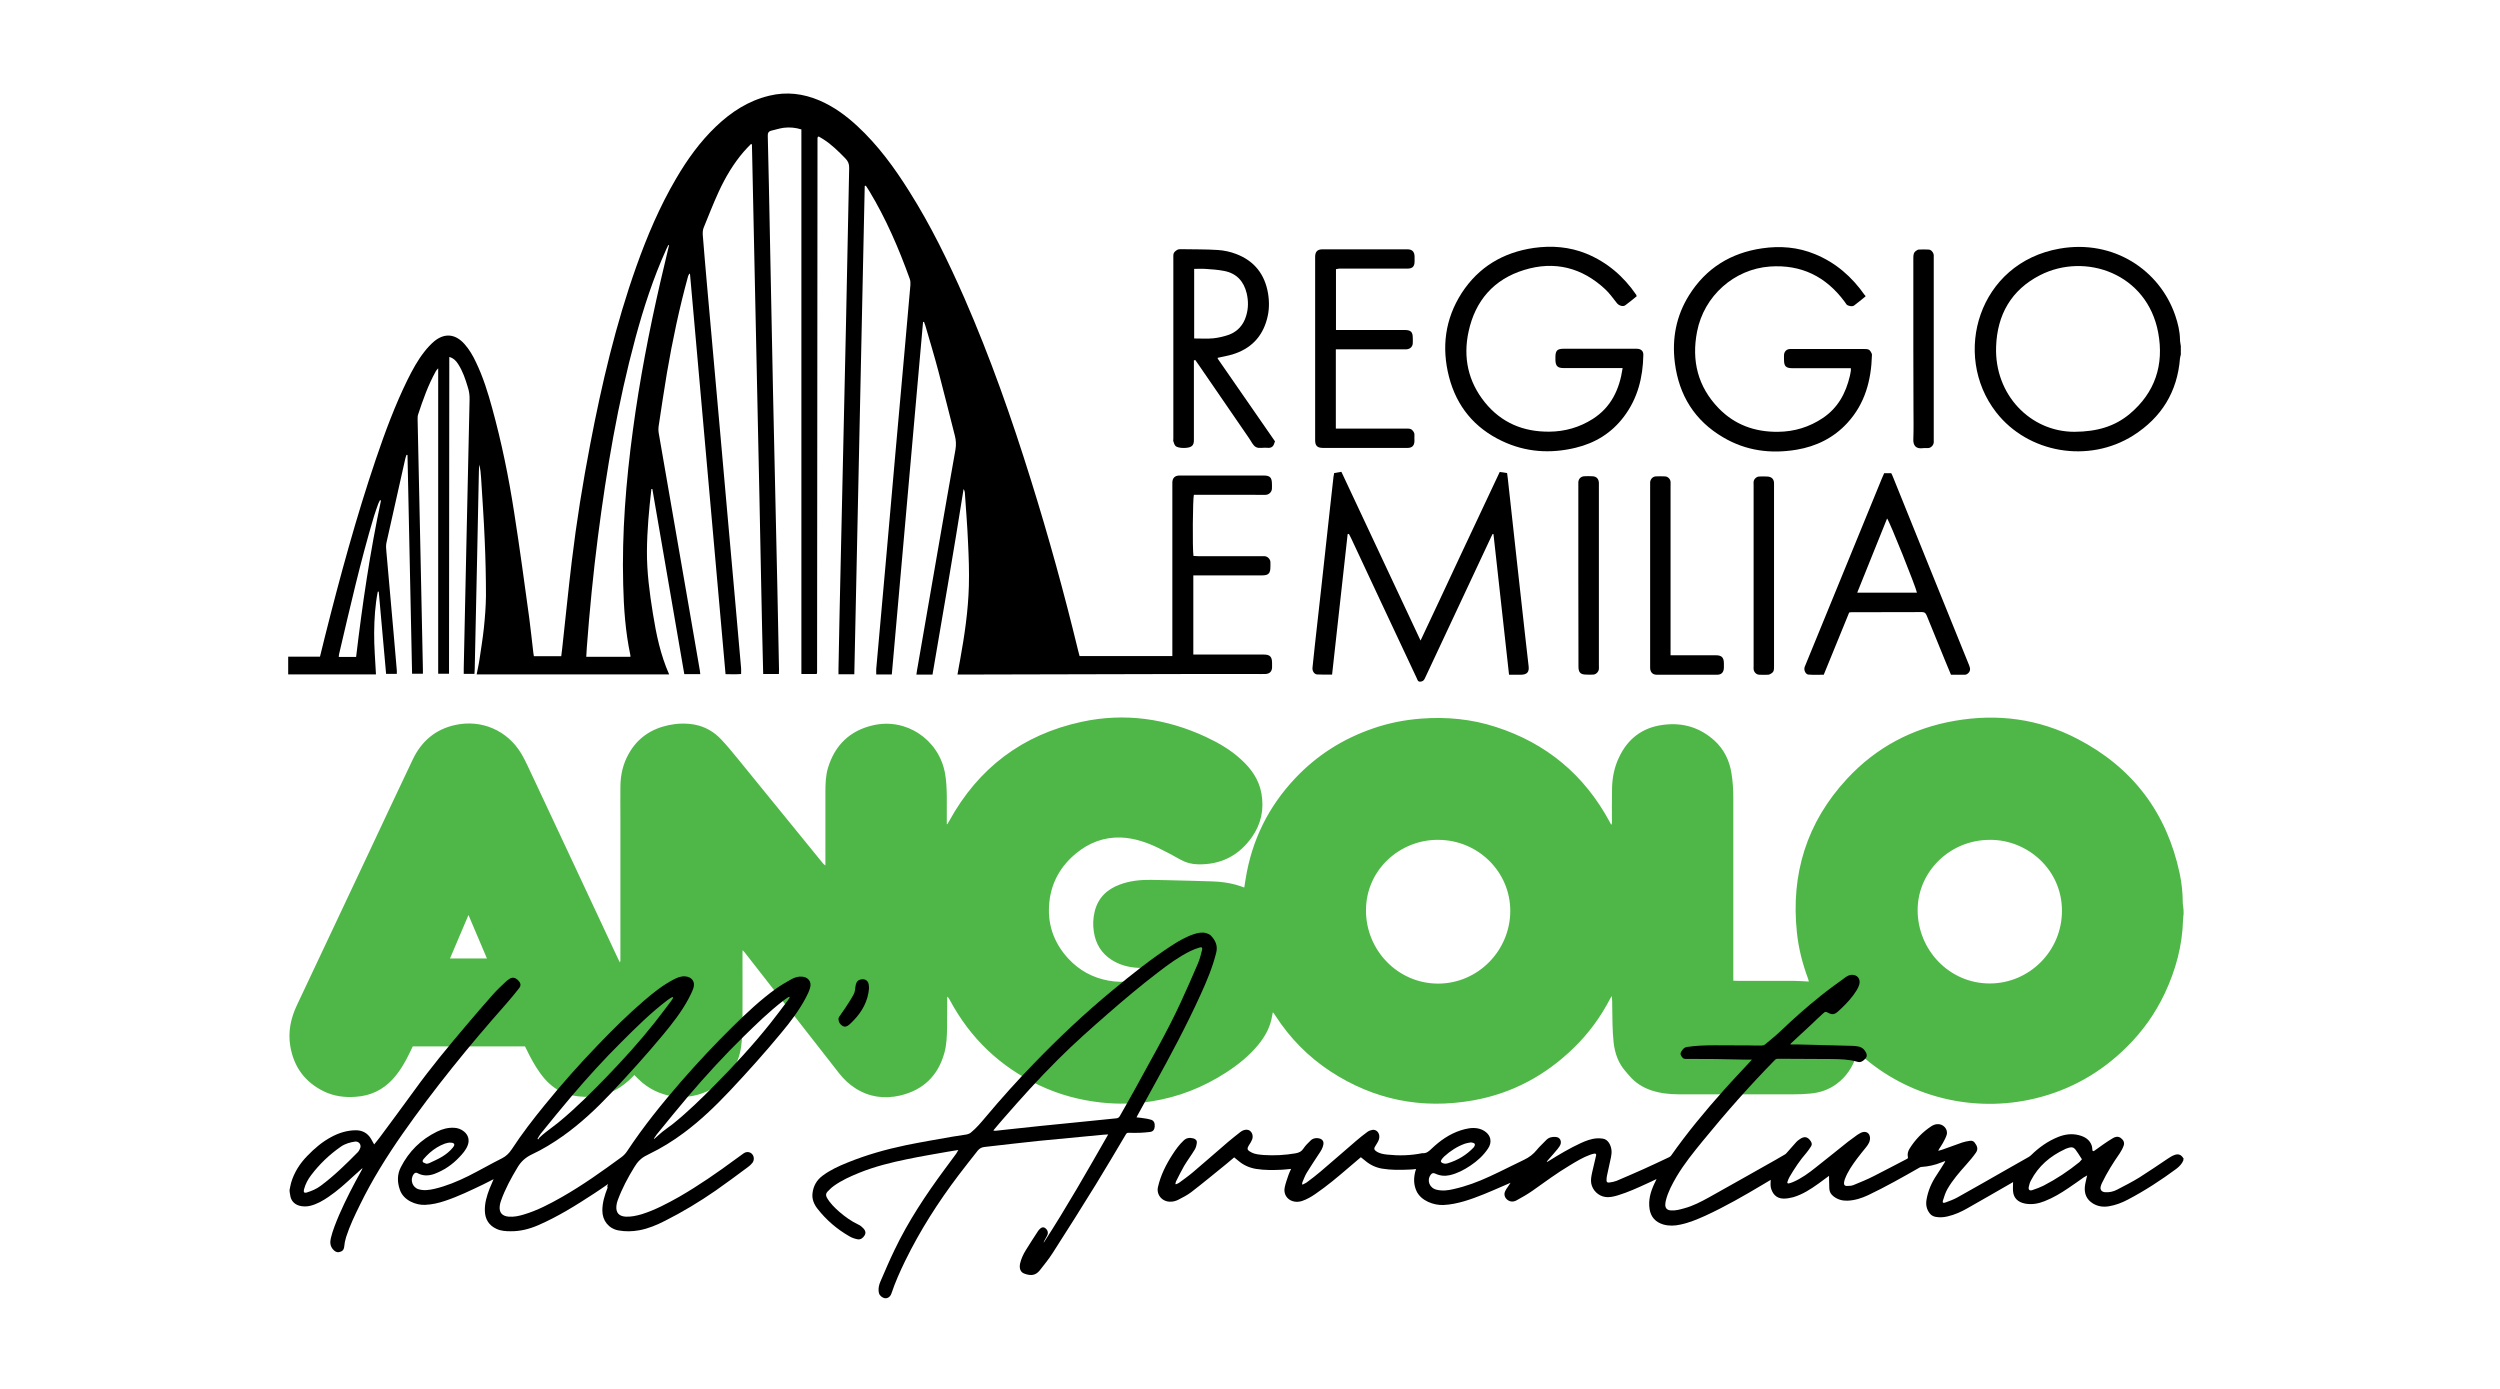
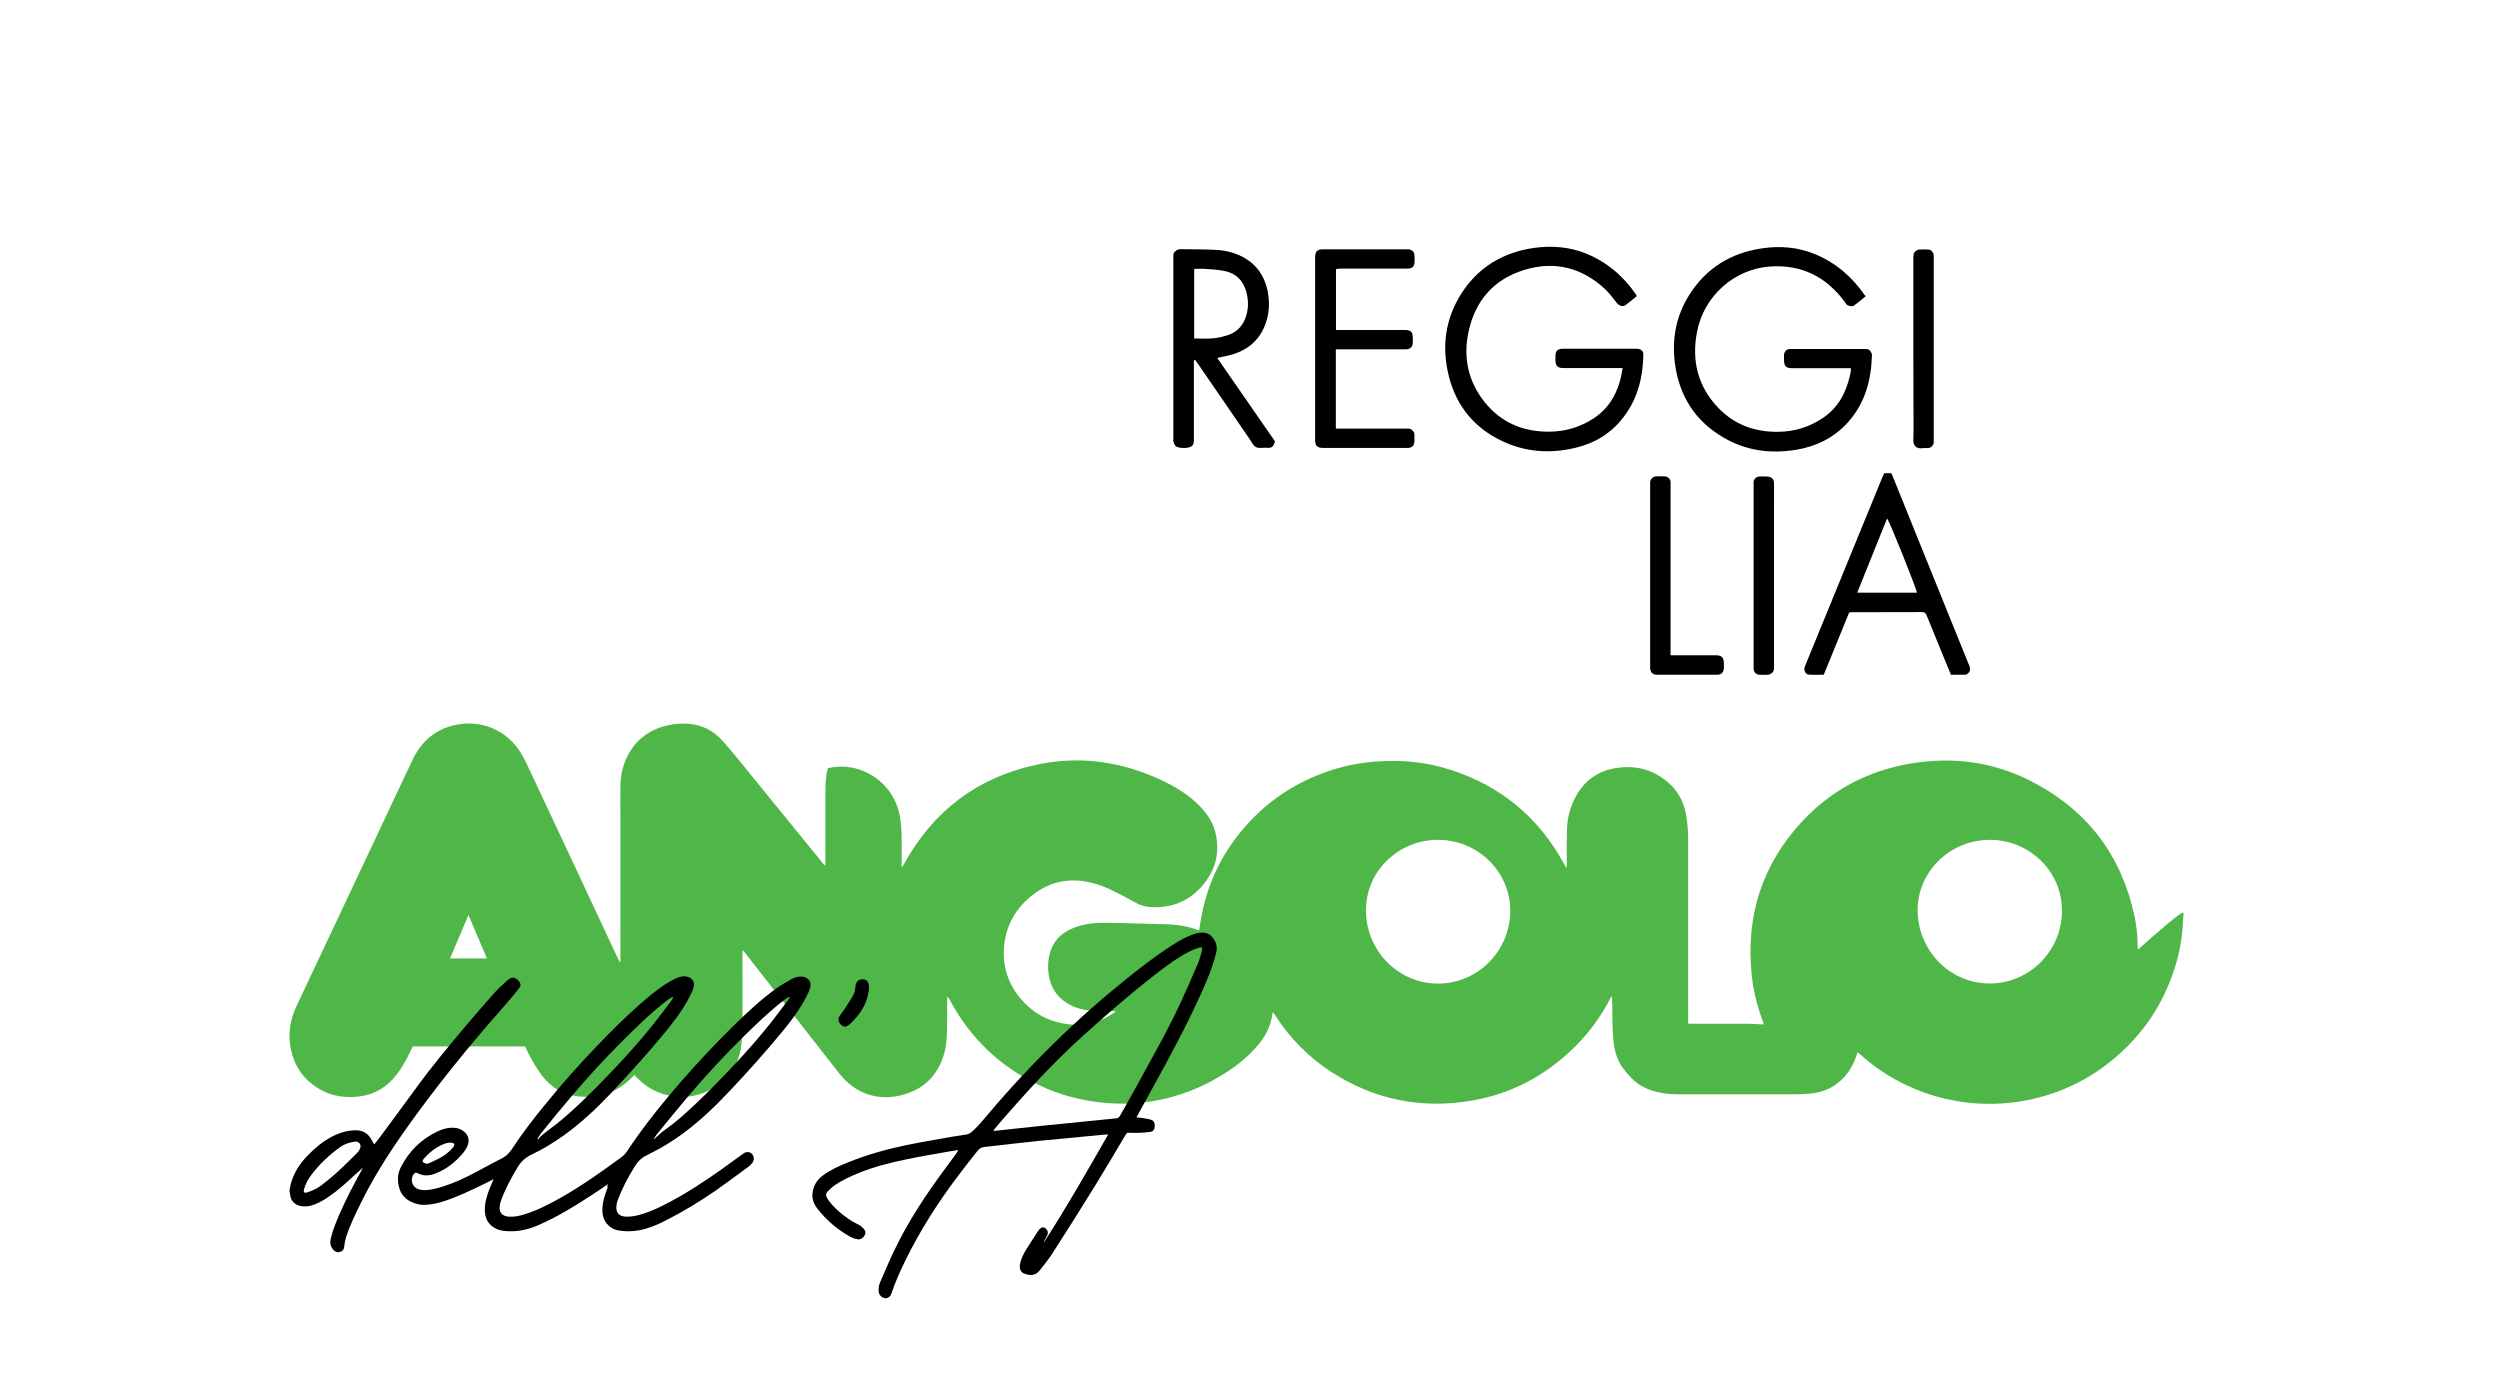
<svg xmlns="http://www.w3.org/2000/svg" version="1.1" id="Livello_1" x="0px" y="0px" viewBox="0 0 1800 1000" style="enable-background:new 0 0 1800 1000;" xml:space="preserve">
  <style type="text/css">
	.st0{fill:#4FB747;}
</style>
  <g>
-     <path class="st0" d="M1572.2,658c-0.1,1.4-0.4,2.8-0.4,4.2c-0.5,18.7-5.3,36.3-13.2,53.1c-6.8,14.4-15.9,27.2-27.2,38.4   c-18.6,18.5-40.7,31.1-66.2,37.2c-44.2,10.6-91.5-0.8-125.8-31.7c-0.5-0.5-1.1-0.9-1.9-1.6c-0.3,1-0.6,1.7-0.9,2.5   c-2.7,8.2-7.2,15.1-14.2,20.3c-5.8,4.3-12.3,6.4-19.4,7c-3.8,0.4-7.7,0.5-11.5,0.5c-27.6,0-55.2,0-82.8,0c-6.7,0-13.2-0.7-19.6-2.8   c-6.3-2.1-11.7-5.5-16-10.6c-0.8-1-1.7-2-2.5-2.9c-5.4-6-7.9-13.2-8.8-21.1c-0.9-8.8-0.9-17.5-1-26.3c0-2.3,0-4.6-0.3-7.1   c-0.3,0.5-0.7,1.1-1,1.6c-6.8,13.2-15.4,25-26,35.4c-20.5,20.1-44.7,33.2-73,38.2c-36.8,6.5-71.1-0.4-102.4-20.8   c-16.2-10.6-29.5-24.2-40-40.5c-0.4-0.6-0.8-1.2-1.2-1.8c-0.1-0.1-0.3-0.1-0.5-0.2c-0.3,1.7-0.6,3.4-1,5.1   c-1.6,6.9-5,12.7-9.4,18.1c-6.6,8-14.5,14.4-23.2,20c-16.5,10.7-34.5,17.8-53.9,20.8c-12,1.9-24,2.1-36.1,0.8   c-15.5-1.7-30.3-5.7-44.3-12.3c-28.4-13.4-50-34-64.8-61.8c-0.4-0.7-0.8-1.5-1.7-2.1c0,0.6,0,1.2,0,1.8c0,6.8,0,13.6-0.1,20.4   c-0.1,6.2-0.3,12.5-2,18.5c-4.6,16.4-15.3,26.6-31.9,30.5c-11.3,2.6-22.3,1.1-32.2-5.3c-4.5-2.9-8.3-6.5-11.6-10.7   c-18.5-23.6-36.9-47.3-55.4-70.9c-4.1-5.3-8.3-10.6-12.4-15.9c-0.4-0.5-0.9-1-1.7-1.9c-0.1,1.3-0.1,2.1-0.1,2.9   c0,17.1,0.1,34.2,0,51.3c0,4.9-0.3,9.8-0.9,14.6c-1.7,14-9.3,24.3-21.4,31.2c-17.2,9.8-38.8,6.7-52.8-7.3c-0.9-0.9-1.8-1.8-2.8-2.8   c-1.3,1.4-2.5,2.7-3.8,3.8c-9.1,8.4-19.8,12.3-32.2,11.9c-5.8-0.2-11.4-1.2-16.7-3.7c-6.3-3.1-11.1-7.8-15.1-13.4   c-3.9-5.4-7-11.2-9.9-17.2c-0.3-0.6-0.6-1.3-1-2c-26.8,0-53.7,0-80.8,0c-0.7,1.4-1.4,3-2.2,4.6c-3.3,6.9-7.1,13.4-12.3,19.1   c-7.2,7.8-16.1,11.9-26.6,12.6c-7.9,0.6-15.5-0.4-22.7-3.8c-13.8-6.7-21.9-17.7-24.4-32.8c-1.7-10.3,0.4-20.1,4.8-29.4   c17.1-36.3,34.2-72.5,51.3-108.8c10.7-22.8,21.4-45.6,32.2-68.3c6.2-12.9,16.2-21.5,30.4-24.6c19-4.2,37.7,3.9,47.7,20.7   c3,5.1,5.4,10.7,8,16.1c20.6,43.8,41.1,87.7,61.6,131.5c0.4,0.8,0.8,1.6,1.3,2.6c0.6-1,0.4-1.8,0.4-2.6c0-33.6,0-67.2,0-100.7   c0-7.8-0.1-15.7,0-23.5c0.1-8.3,1.9-16.2,6-23.4c6.3-11.3,16.1-17.9,28.7-20.6c6.2-1.3,12.4-1.5,18.6-0.4c7.6,1.4,14,5.1,19.2,10.6   c4.1,4.3,7.9,9,11.7,13.6c20.5,25.1,40.9,50.2,61.3,75.3c0.5,0.7,1.1,1.3,2.1,1.9c0-0.8,0-1.7,0-2.5c0-16.8,0-33.6,0-50.4   c0-5.8,0.2-11.6,1.8-17.1c4.9-16.5,15.8-27.1,32.5-30.9c23.7-5.5,47,10,51.7,33.9c1.1,5.6,1.3,11.3,1.4,16.9c0,6,0,12,0,18   c0,0.8,0,1.5,0,2.3c0.1,0,0.3,0.1,0.4,0.1c0.5-0.8,0.9-1.6,1.4-2.4c21-38.1,52.7-62.1,95.3-71.3c31-6.7,60.9-2.4,89.5,10.9   c9.2,4.3,18,9.4,25.5,16.4c7.2,6.6,12.6,14.3,14.4,24c2.1,11.5-0.1,22.2-6.8,31.7c-9.4,13.4-22.5,20-38.9,19.6   c-4.4-0.1-8.5-1.1-12.4-3.3c-5.1-2.9-10.4-5.7-15.7-8.3c-8.6-4.2-17.6-7.3-27.3-7.7c-12.2-0.4-22.9,3.7-32.3,11.4   c-10.9,9-17.6,20.5-19.2,34.6c-1.8,15.7,2.9,29.6,13.6,41.2c7.8,8.4,17.4,13.7,28.7,15.8c11.4,2.1,22.3,0.6,32.5-5.1   c1.9-1.1,3.8-2.2,5.6-3.7c-0.8,0-1.5-0.1-2.3-0.1c-5-0.1-9.9,0-14.9-0.3c-6.5-0.4-12.8-2.1-18.4-5.7c-7.4-4.7-11.5-11.6-12.8-20.1   c-0.8-5-0.6-9.9,0.6-14.8c2.4-9.7,8.8-15.9,18-19.3c7.2-2.7,14.7-3.5,22.4-3.4c3.6,0,7.2,0.1,10.8,0.2c11.2,0.3,22.4,0.5,33.6,0.9   c5.7,0.2,11.3,0.9,16.8,2.4c2,0.5,3.9,1.3,6.1,2c0.3-2.2,0.7-4.3,1-6.4c4.5-27.8,16.4-51.9,35.8-72.4   c15.6-16.5,34.3-28.3,55.8-35.7c11.2-3.9,22.8-6.2,34.7-7.1c18.3-1.4,36.3,0.3,53.8,6c36.4,11.7,63.7,34.5,81.9,68.2   c0.3,0.6,0.6,1.1,0.9,1.7c0.1,0.1,0.2,0.2,0.6,0.5c0.1-0.7,0.2-1.3,0.2-1.8c0-8.3-0.1-16.6,0.1-24.9c0.2-7.6,1.7-14.9,5-21.8   c6.3-13.4,16.8-21.5,31.7-23.4c14-1.9,26.5,1.8,37,11.3c6.8,6.2,10.7,14.1,12.2,23.1c1.1,6.4,1.4,12.9,1.4,19.3   c0,42.4,0,84.8,0,127.1c0,1,0,2.1,0,3.4c1,0,2,0.1,2.9,0.1c13.2,0,26.4,0,39.6,0c3.9,0,7.8,0.3,11.9,0.5c-0.2-0.8-0.4-1.4-0.6-2.1   c-4-10.7-6.8-21.7-8-33c-4.5-42.2,7-79.5,36-110.8c21-22.7,47.1-36.5,77.5-41.8c30.9-5.4,60.7-1.5,88.5,13   c39.7,20.6,64.3,53.1,73.6,97c1.5,7,2.2,14.2,2.2,21.4c0,0.8,0.2,1.5,0.3,2.3C1572.2,654.5,1572.2,656.2,1572.2,658z M1035.5,604.7   c-27-0.3-52,21.1-52,50.8c0,28.9,23.1,52.6,51.8,52.7c29.2,0,52-24.1,52.1-52.2C1087.5,627.7,1064.1,604.7,1035.5,604.7z    M1432.6,604.7c-28.5,0-51.8,22.7-51.9,50.4c-0.1,28.6,22.6,53,51.9,53c28.6,0,52.1-23.5,52-52.4   C1484.6,625.8,1459.4,604.4,1432.6,604.7z M324,690.1c9.1,0,17.7,0,26.6,0c-4.4-10.5-8.8-20.7-13.3-31.3   C332.7,669.5,328.4,679.7,324,690.1z" />
+     <path class="st0" d="M1572.2,658c-0.1,1.4-0.4,2.8-0.4,4.2c-0.5,18.7-5.3,36.3-13.2,53.1c-6.8,14.4-15.9,27.2-27.2,38.4   c-18.6,18.5-40.7,31.1-66.2,37.2c-44.2,10.6-91.5-0.8-125.8-31.7c-0.5-0.5-1.1-0.9-1.9-1.6c-0.3,1-0.6,1.7-0.9,2.5   c-2.7,8.2-7.2,15.1-14.2,20.3c-5.8,4.3-12.3,6.4-19.4,7c-3.8,0.4-7.7,0.5-11.5,0.5c-27.6,0-55.2,0-82.8,0c-6.7,0-13.2-0.7-19.6-2.8   c-6.3-2.1-11.7-5.5-16-10.6c-0.8-1-1.7-2-2.5-2.9c-5.4-6-7.9-13.2-8.8-21.1c-0.9-8.8-0.9-17.5-1-26.3c0-2.3,0-4.6-0.3-7.1   c-0.3,0.5-0.7,1.1-1,1.6c-6.8,13.2-15.4,25-26,35.4c-20.5,20.1-44.7,33.2-73,38.2c-36.8,6.5-71.1-0.4-102.4-20.8   c-16.2-10.6-29.5-24.2-40-40.5c-0.4-0.6-0.8-1.2-1.2-1.8c-0.1-0.1-0.3-0.1-0.5-0.2c-0.3,1.7-0.6,3.4-1,5.1   c-1.6,6.9-5,12.7-9.4,18.1c-6.6,8-14.5,14.4-23.2,20c-16.5,10.7-34.5,17.8-53.9,20.8c-12,1.9-24,2.1-36.1,0.8   c-15.5-1.7-30.3-5.7-44.3-12.3c-28.4-13.4-50-34-64.8-61.8c-0.4-0.7-0.8-1.5-1.7-2.1c0,0.6,0,1.2,0,1.8c0,6.8,0,13.6-0.1,20.4   c-0.1,6.2-0.3,12.5-2,18.5c-4.6,16.4-15.3,26.6-31.9,30.5c-11.3,2.6-22.3,1.1-32.2-5.3c-4.5-2.9-8.3-6.5-11.6-10.7   c-18.5-23.6-36.9-47.3-55.4-70.9c-4.1-5.3-8.3-10.6-12.4-15.9c-0.4-0.5-0.9-1-1.7-1.9c-0.1,1.3-0.1,2.1-0.1,2.9   c0,17.1,0.1,34.2,0,51.3c0,4.9-0.3,9.8-0.9,14.6c-1.7,14-9.3,24.3-21.4,31.2c-17.2,9.8-38.8,6.7-52.8-7.3c-0.9-0.9-1.8-1.8-2.8-2.8   c-1.3,1.4-2.5,2.7-3.8,3.8c-9.1,8.4-19.8,12.3-32.2,11.9c-5.8-0.2-11.4-1.2-16.7-3.7c-6.3-3.1-11.1-7.8-15.1-13.4   c-3.9-5.4-7-11.2-9.9-17.2c-0.3-0.6-0.6-1.3-1-2c-26.8,0-53.7,0-80.8,0c-0.7,1.4-1.4,3-2.2,4.6c-3.3,6.9-7.1,13.4-12.3,19.1   c-7.2,7.8-16.1,11.9-26.6,12.6c-7.9,0.6-15.5-0.4-22.7-3.8c-13.8-6.7-21.9-17.7-24.4-32.8c-1.7-10.3,0.4-20.1,4.8-29.4   c17.1-36.3,34.2-72.5,51.3-108.8c10.7-22.8,21.4-45.6,32.2-68.3c6.2-12.9,16.2-21.5,30.4-24.6c19-4.2,37.7,3.9,47.7,20.7   c3,5.1,5.4,10.7,8,16.1c20.6,43.8,41.1,87.7,61.6,131.5c0.4,0.8,0.8,1.6,1.3,2.6c0.6-1,0.4-1.8,0.4-2.6c0-33.6,0-67.2,0-100.7   c0-7.8-0.1-15.7,0-23.5c0.1-8.3,1.9-16.2,6-23.4c6.3-11.3,16.1-17.9,28.7-20.6c6.2-1.3,12.4-1.5,18.6-0.4c7.6,1.4,14,5.1,19.2,10.6   c4.1,4.3,7.9,9,11.7,13.6c20.5,25.1,40.9,50.2,61.3,75.3c0.5,0.7,1.1,1.3,2.1,1.9c0-0.8,0-1.7,0-2.5c0-16.8,0-33.6,0-50.4   c0-5.8,0.2-11.6,1.8-17.1c23.7-5.5,47,10,51.7,33.9c1.1,5.6,1.3,11.3,1.4,16.9c0,6,0,12,0,18   c0,0.8,0,1.5,0,2.3c0.1,0,0.3,0.1,0.4,0.1c0.5-0.8,0.9-1.6,1.4-2.4c21-38.1,52.7-62.1,95.3-71.3c31-6.7,60.9-2.4,89.5,10.9   c9.2,4.3,18,9.4,25.5,16.4c7.2,6.6,12.6,14.3,14.4,24c2.1,11.5-0.1,22.2-6.8,31.7c-9.4,13.4-22.5,20-38.9,19.6   c-4.4-0.1-8.5-1.1-12.4-3.3c-5.1-2.9-10.4-5.7-15.7-8.3c-8.6-4.2-17.6-7.3-27.3-7.7c-12.2-0.4-22.9,3.7-32.3,11.4   c-10.9,9-17.6,20.5-19.2,34.6c-1.8,15.7,2.9,29.6,13.6,41.2c7.8,8.4,17.4,13.7,28.7,15.8c11.4,2.1,22.3,0.6,32.5-5.1   c1.9-1.1,3.8-2.2,5.6-3.7c-0.8,0-1.5-0.1-2.3-0.1c-5-0.1-9.9,0-14.9-0.3c-6.5-0.4-12.8-2.1-18.4-5.7c-7.4-4.7-11.5-11.6-12.8-20.1   c-0.8-5-0.6-9.9,0.6-14.8c2.4-9.7,8.8-15.9,18-19.3c7.2-2.7,14.7-3.5,22.4-3.4c3.6,0,7.2,0.1,10.8,0.2c11.2,0.3,22.4,0.5,33.6,0.9   c5.7,0.2,11.3,0.9,16.8,2.4c2,0.5,3.9,1.3,6.1,2c0.3-2.2,0.7-4.3,1-6.4c4.5-27.8,16.4-51.9,35.8-72.4   c15.6-16.5,34.3-28.3,55.8-35.7c11.2-3.9,22.8-6.2,34.7-7.1c18.3-1.4,36.3,0.3,53.8,6c36.4,11.7,63.7,34.5,81.9,68.2   c0.3,0.6,0.6,1.1,0.9,1.7c0.1,0.1,0.2,0.2,0.6,0.5c0.1-0.7,0.2-1.3,0.2-1.8c0-8.3-0.1-16.6,0.1-24.9c0.2-7.6,1.7-14.9,5-21.8   c6.3-13.4,16.8-21.5,31.7-23.4c14-1.9,26.5,1.8,37,11.3c6.8,6.2,10.7,14.1,12.2,23.1c1.1,6.4,1.4,12.9,1.4,19.3   c0,42.4,0,84.8,0,127.1c0,1,0,2.1,0,3.4c1,0,2,0.1,2.9,0.1c13.2,0,26.4,0,39.6,0c3.9,0,7.8,0.3,11.9,0.5c-0.2-0.8-0.4-1.4-0.6-2.1   c-4-10.7-6.8-21.7-8-33c-4.5-42.2,7-79.5,36-110.8c21-22.7,47.1-36.5,77.5-41.8c30.9-5.4,60.7-1.5,88.5,13   c39.7,20.6,64.3,53.1,73.6,97c1.5,7,2.2,14.2,2.2,21.4c0,0.8,0.2,1.5,0.3,2.3C1572.2,654.5,1572.2,656.2,1572.2,658z M1035.5,604.7   c-27-0.3-52,21.1-52,50.8c0,28.9,23.1,52.6,51.8,52.7c29.2,0,52-24.1,52.1-52.2C1087.5,627.7,1064.1,604.7,1035.5,604.7z    M1432.6,604.7c-28.5,0-51.8,22.7-51.9,50.4c-0.1,28.6,22.6,53,51.9,53c28.6,0,52.1-23.5,52-52.4   C1484.6,625.8,1459.4,604.4,1432.6,604.7z M324,690.1c9.1,0,17.7,0,26.6,0c-4.4-10.5-8.8-20.7-13.3-31.3   C332.7,669.5,328.4,679.7,324,690.1z" />
  </g>
  <g>
    <path d="M208.5,856.7c0.4-1.7,0.6-3.4,1.1-5.1c2.2-7.5,6.3-13.9,11.7-19.4c5.1-5.3,10.7-10.1,17.3-13.6c5.4-2.9,11.1-4.7,17.3-4.8   c4.8-0.1,8.7,1.9,11.2,6.1c0.8,1.3,1.5,2.6,2.3,4.1c1.4-1.8,2.9-3.5,4.2-5.3c8.3-11.2,16.6-22.4,24.8-33.7   c11.6-16.1,24.3-31.4,37.1-46.5c6.5-7.6,13-15.3,19.7-22.8c2.9-3.2,6.1-6.2,9.3-9.2c0.8-0.7,1.7-1.3,2.6-1.9   c2.1-1.2,4.2-0.7,6.2,1.5c1.7,1.8,2,3.5,0.4,5.5c-3.2,4-6.4,8-9.8,11.8c-26.3,29.7-51.3,60.5-74.1,93c-11.3,16.2-21.8,33-30.5,50.8   c-3.8,7.7-7.5,15.4-10.1,23.5c-0.7,2.3-1.2,4.7-1.4,7.1c-0.3,2.3-1.5,3.3-3.6,3.7c-1.9,0.4-3.2-0.6-4.4-1.9   c-2.1-2.4-2.3-5.1-1.6-8.1c1.4-5.8,3.7-11.3,6-16.8c4.8-11,10.3-21.6,16.1-32c0.3-0.5,0.6-1,0.7-1.7c-2.3,2-4.5,4.1-6.8,6.1   c-5.6,5.2-11.3,10.3-17.6,14.6c-4.1,2.8-8.4,5.3-13.3,6.5c-2.6,0.6-5.2,0.6-7.8-0.1c-3.8-1.1-6.2-3.9-6.6-7.9   c0-0.4-0.2-0.8-0.2-1.1C208.5,858.4,208.5,857.5,208.5,856.7z M255.9,821.9c-3.6,0.5-7.3,1.5-10.5,3.7   c-8.2,5.7-15.3,12.5-21.3,20.4c-2.4,3.1-4.2,6.5-5.2,10.3c-0.2,0.7-0.3,1.8,0.1,2.2c0.4,0.4,1.5,0.3,2.2,0c3.5-1.1,6.9-2.6,9.8-4.8   c9.7-7.2,18.3-15.7,26.7-24.2c0.8-0.9,1.4-2.1,1.8-3.3C260,823.8,258.4,821.9,255.9,821.9z" />
    <path d="M437.8,852.5c-3.5,2.4-6.7,4.7-10,6.8c-13,8.5-26.1,16.7-40.4,22.9c-6.3,2.7-12.9,4.4-19.8,4.3c-3.4,0-6.9-0.2-10.1-1.7   c-5.5-2.5-8.2-6.9-8.4-12.9c-0.2-5.6,1.4-10.9,3.4-16.1c0.9-2.2,1.9-4.4,2.9-6.8c-2.6,1.3-5,2.5-7.3,3.7c-9,4.3-18,8.7-27.6,11.9   c-4.7,1.6-9.5,2.7-14.5,2.9c-6.3,0.3-15.5-3.1-18.1-10.9c-1.9-5.4-2-11,0.7-16.2c5.8-11.4,14.5-20,26-25.6c3.8-1.9,7.9-3,12.3-2.8   c2.7,0.1,5.1,1,7.2,2.7c3.2,2.6,4.1,6.3,2.6,10.1c-1.3,3.3-3.7,6-6.1,8.5c-5,5.3-10.9,9.3-17.8,11.9c-4.2,1.5-8.3,1.6-12.3-0.6   c-1-0.5-1.9-0.2-2.7,0.9c-2.8,3.9-0.9,9.5,3.7,10.8c3.9,1.1,7.8,0.5,11.6-0.4c8.4-2,16.3-5.3,24-9.1c8.2-4.1,16.1-8.7,24.3-12.8   c3-1.5,5.1-3.6,7-6.4c7.3-11.2,15.5-21.8,23.9-32.1c12.1-14.9,24.8-29.2,38.1-43c10.7-11.1,21.6-22,33.3-32   c6.6-5.7,13.4-11.1,21.2-15.2c2.7-1.4,5.4-2.6,8.6-2.3c4.8,0.4,7.3,4.1,5.7,8.6c-0.9,2.6-2.2,5.1-3.5,7.6   c-5.1,9.5-11.7,17.9-18.6,26.2c-11.9,14.3-24.4,28.1-37.2,41.7c-10.7,11.3-22,21.9-34.7,30.9c-7.1,5-14.4,9.5-22.3,13.2   c-4.4,2.1-7.7,5-10.2,9.2c-4.7,7.8-9,15.7-12,24.2c-0.4,1.2-0.8,2.5-0.9,3.8c-0.5,4.7,1.8,7.2,6.5,7.6c3.8,0.3,7.4-0.5,11-1.6   c9.7-2.9,18.6-7.6,27.4-12.6c14.9-8.5,28.9-18.5,42.7-28.6c1.6-1.2,3-2.6,4.1-4.3c11.7-17.7,25-34.2,38.9-50.2   c11.9-13.6,24.2-26.8,37.1-39.5c9.9-9.7,20-19.3,31.3-27.4c3.5-2.5,7.3-4.7,11.1-6.8c2.4-1.3,5-2.1,7.8-1.8   c4.3,0.4,6.8,3.8,5.6,7.9c-0.7,2.5-1.8,4.9-3,7.1c-4.9,9.3-11.2,17.6-17.9,25.6c-11.9,14.4-24.3,28.2-37.1,41.8   c-10.3,10.9-21,21.2-33,30.1c-7.8,5.8-16,10.9-24.7,15.1c-0.6,0.3-1.3,0.7-1.9,1c-3.9,1.8-6.7,4.7-8.9,8.4   c-4.7,7.6-8.9,15.5-12,23.9c-0.5,1.4-0.9,2.8-1,4.3c-0.4,4.8,1.9,7.3,6.7,7.6c4,0.2,7.9-0.7,11.7-1.8c9.5-3,18.3-7.7,27-12.6   c14-8.1,27.3-17.3,40.3-26.9c1.9-1.4,3.9-2.8,5.8-4.2c2.1-1.5,4.5-1.3,6.1,0.3c1.7,1.7,1.8,4.6,0.3,6.5c-0.9,1.1-2,2.2-3.2,3   c-7.7,5.7-15.3,11.4-23.2,16.9c-11.7,8.1-23.8,15.4-36.5,21.8c-5.9,3-12,5.6-18.6,6.8c-5,0.9-9.9,1-14.9,0.1   c-7-1.3-11.6-7-11.6-14.3c0-5.8,1.7-11.2,3.8-16.5C437,854.3,437.4,853.5,437.8,852.5z M387,819.9c0.2,0.2,0.3,0.3,0.5,0.5   c0.3-0.4,0.5-0.9,0.8-1.2c1.5-1.4,3-2.8,4.6-4c3.5-2.8,7.3-5.4,10.7-8.3c11.5-9.6,22.1-20.2,32.5-30.9   c12.4-12.8,24.3-25.9,35.3-39.8c4.2-5.3,8.2-10.7,12.2-16c0.5-0.6,0.8-1.3,1.1-2c-0.1-0.1-0.2-0.2-0.3-0.3   c-0.4,0.1-0.8,0.2-1.2,0.4c-0.8,0.5-1.7,1.1-2.5,1.7c-12,9.1-22.7,19.7-33.3,30.3c-12.5,12.4-24.4,25.5-35.8,38.9   c-7.6,8.9-15,18.1-22.4,27.2C388.4,817.5,387.7,818.7,387,819.9z M470.8,819.8c0.1,0.1,0.2,0.2,0.3,0.2c0.3-0.2,0.5-0.5,0.8-0.7   c1.7-1.5,3.3-3,5-4.4c2.4-1.9,5-3.7,7.5-5.6c10.8-8.7,20.8-18.5,30.6-28.4c13.8-14,27.1-28.4,39.4-43.8c4.4-5.5,8.6-11.2,12.9-16.9   c0.5-0.7,0.9-1.5,1.3-2.2c-0.1-0.1-0.2-0.2-0.2-0.3c-0.4,0.2-0.9,0.2-1.2,0.5c-1.2,0.8-2.4,1.6-3.5,2.5   c-10.1,7.8-19.2,16.7-28.3,25.6c-14,13.7-27.2,28.1-39.9,43c-7.5,8.8-14.7,17.8-22,26.7C472.4,817.2,471.7,818.6,470.8,819.8z    M307.3,837.9c0.6-0.1,1.3-0.2,1.9-0.5c3-1.4,6.1-2.8,9-4.5c3-1.8,5.7-4,7.9-6.7c1.7-2.1,1.2-3.3-1.4-3.5c-1.4-0.1-3,0.2-4.4,0.7   c-4.1,1.5-7.7,3.8-10.9,6.6c-1.6,1.4-3.1,3-4.5,4.6c-1.1,1.4-0.7,2.4,1.1,2.9C306.4,837.8,306.8,837.8,307.3,837.9z" />
    <path d="M625.7,711.7c-0.8,9.1-4.9,16.6-11.2,23.1c-1,1-1.9,2-3,2.9c-1.3,1.1-2.8,2-4.6,1.1c-2-1-3-2.7-3.2-4.9   c-0.1-0.7,0.3-1.5,0.7-2.1c1.3-2,2.8-3.9,4.1-5.9c2.1-3.2,4.3-6.5,6.1-9.9c0.9-1.6,1.1-3.6,1.3-5.5c0.3-2.8,1.3-4.6,3.5-5.2   c3.6-0.9,6,0.8,6.2,4.5C625.7,710.5,625.7,711.1,625.7,711.7z" />
  </g>
  <g>
    <path d="M690,828c-2.9,0.5-5.4,0.8-8,1.3c-9.6,1.7-19.2,3.3-28.8,5.3c-11.7,2.4-23.4,5.3-34.5,9.8c-6.4,2.6-12.7,5.4-18.4,9.5   c-1.7,1.2-3.1,2.7-4.6,4.2c-1.1,1.2-1.2,2.6-0.4,4.1c2.3,4.1,5.6,7.3,9,10.3c4.2,3.6,8.6,6.8,13.7,9.2c1.4,0.6,2.7,1.7,3.8,2.9   c1.3,1.4,1.8,3.1,0.7,4.9s-2.8,3.2-5,2.8c-2.1-0.4-4.2-1.1-6-2.2c-8.9-5.1-16.6-11.7-22.9-19.8c-2.5-3.2-4.1-6.9-3.6-11.1   c0.6-5.3,3-9.6,7.4-12.8c5.4-4,11.5-6.8,17.7-9.3c13.5-5.5,27.6-9.5,41.9-12.5c11.2-2.3,22.5-4.2,33.8-6.2c3.4-0.6,6.9-1,10.3-1.6   c1-0.2,2.2-0.7,3-1.4c3.9-3.2,7.1-7,10.3-10.8c11.3-13.5,23-26.5,35.2-39.1c18-18.6,36.8-36.3,56.7-52.7   c13.6-11.3,27.4-22.3,42.3-32c5.1-3.3,10.4-6.4,16.3-8.3c2.8-0.9,5.8-1.5,8.7-0.6c1.2,0.4,2.5,0.9,3.3,1.8c3.2,3.4,5,7.2,3.8,12.1   c-2.6,10.6-6.8,20.5-11.3,30.4c-10.2,22.4-21.8,44.1-33.7,65.6c-4,7.2-7.9,14.3-11.8,21.5c-0.2,0.3-0.3,0.7-0.6,1.2   c2,0.2,3.8,0.4,5.6,0.7c1.6,0.2,3.2,0.5,4.8,1c2.1,0.6,2.9,2.4,2.7,5c-0.2,2.2-1.2,3.5-3.3,3.8c-2.4,0.3-4.8,0.5-7.2,0.6   c-2.8,0.1-5.6,0.1-8.4,0c-0.9,0-1.3,0.3-1.8,1c-7.2,12.1-14.4,24.4-21.8,36.4c-10.2,16.5-20.5,32.9-31,49.2   c-2.8,4.4-6.1,8.4-9.3,12.5c-2.9,3.6-6.3,4.1-11.1,2.3c-2.8-1-3.8-3.8-3-7.4c0.8-3.4,2.3-6.6,4.1-9.5c2.9-4.7,5.9-9.3,8.9-13.9   c0.5-0.7,1.1-1.3,1.7-1.8c1.2-1,2.5-1,3.7,0.1c1.7,1.5,2,3.5,0.9,5.4c-0.7,1.2-1.3,2.4-2,3.7c-0.2,0.3-0.3,0.7-0.3,1.1   c16.4-25.3,31.3-51.5,46.4-77.9c-2.1,0.1-3.9,0.2-5.6,0.4c-15,1.4-30,2.8-45,4.3c-12.8,1.3-25.5,2.9-38.3,4.3c-2.1,0.2-3.7,1-5,2.6   c-4.6,5.9-9.3,11.7-13.8,17.7c-14.7,19.4-27.8,39.9-38.5,61.8c-3.7,7.6-7.2,15.4-9.9,23.5c-1,2.9-3.7,4.1-6,2.9   c-1.9-0.9-3.1-2.5-3.2-4.7c-0.2-2.5,0.4-4.9,1.4-7.1c3.3-7.6,6.5-15.2,10.1-22.6c9.9-20.7,22.6-39.8,36.2-58.2   c2.7-3.7,5.5-7.4,8.2-11.1C689.1,829.6,689.4,828.9,690,828z M715.3,813.8c0.1,0.1,0.1,0.2,0.2,0.3c0.6,0,1.2,0.1,1.9,0   c3.7-0.4,7.3-0.8,11-1.2c6.9-0.7,13.7-1.5,20.6-2.2c8.7-0.9,17.3-1.7,26-2.6c9.6-1,19.2-1.9,28.7-2.9c1.2-0.1,2-0.6,2.6-1.7   c3.5-6.3,7.2-12.5,10.6-18.8c11.2-20.7,23.1-41.1,33-62.5c4.4-9.5,8.6-19.1,12.7-28.7c1.3-3.1,2.1-6.4,2.9-9.6   c0.4-1.6-0.2-2.2-1.8-1.7c-2.3,0.7-4.5,1.5-6.7,2.6c-8.3,4.1-15.8,9.6-23.1,15.2c-12.3,9.4-24.2,19.4-35.9,29.6   c-12.4,10.8-24.7,21.7-36.3,33.3c-13.8,13.7-26.8,28.2-39.6,42.9C719.7,808.5,717.5,811.2,715.3,813.8z" />
  </g>
  <g>
-     <path d="M1572,835.5c-1,2.5-2.9,4.4-5.1,6.1c-11.1,8.2-22.6,15.7-35,22.2c-4.2,2.2-8.6,3.9-13.4,4.7c-4.1,0.7-8,0.2-11.6-2   c-4.7-2.9-6.3-7.2-5.8-12.2c0.2-2.2,0.9-4.4,1.3-6.6c0.1-0.3,0.2-0.7,0.4-1.4c-1.1,0.6-1.8,1-2.5,1.4c-3.7,2.6-7.4,5.3-11.2,7.8   c-5.3,3.6-10.8,6.9-16.9,9.3c-4.5,1.8-9.1,2.7-14.1,1.8c-5.2-1-8.3-4-8.7-8.8c-0.2-2.2,0-4.4,0-6.7c-0.7,0.4-1.5,0.9-2.4,1.4   c-10.1,5.8-20.1,11.6-30.2,17.3c-4.5,2.6-9.3,4.8-14.5,6c-2.9,0.7-5.9,0.9-8.9,0.3c-1.7-0.4-3.1-1.2-4.1-2.6   c-2.3-3-2.8-6.3-2.2-9.8c1.1-6.4,3.6-12.2,7.3-17.7c2-3,3.9-6.1,5.8-9.1c0.1-0.2,0.2-0.5,0.4-1c-1.1,0.4-1.9,0.7-2.7,1   c-4.6,1.9-9.5,3-14.5,3.3c-0.6,0-1.1,0.3-1.6,0.6c-12.1,6.9-24.1,13.7-36.7,19.7c-4.7,2.2-9.6,3.8-15,4c-3.6,0.1-6.9-0.8-9.8-3   c-2-1.5-3.1-3.3-3.2-5.7c-0.1-2.6-0.2-5.1-0.2-7.7c0-0.4,0-0.8,0-1.5c-2.7,2-5.1,3.8-7.6,5.6c-5.6,4-11.4,7.8-18.2,9.8   c-2.2,0.6-4.6,1-6.9,1c-5.7,0-8.3-4.1-9.2-8c-0.4-1.7-0.1-3.6-0.1-5.5c-2,1.2-3.8,2.3-5.7,3.4c-13.4,8-27,15.8-41.3,22.4   c-5.8,2.6-11.7,5.1-18,6.4c-4,0.9-8,1.1-12.1,0c-5.9-1.7-9.2-5.5-10.1-11.1c-1-6.3,0.6-12.3,3.3-18.1c0.5-1.1,1.1-2.2,1.6-3.3   c0,0,0-0.1-0.1-0.2c-2.3,1.1-4.5,2.2-6.8,3.2c-6.7,3.1-13.5,6.2-20.7,8.4c-3,0.9-6.1,1.7-9.3,1.2c-4.9-0.7-9.1-4.8-10-9.7   c-0.5-2.7,0.1-5.3,0.6-7.8c0.9-4.1,1.9-8.3,2.9-12.4c0.2-0.9-0.2-1.4-1.2-1.3c-1,0.2-2,0.4-3,0.8c-5.3,1.9-10,4.8-14.8,7.7   c-9.4,5.6-18,12-26.9,18.3c-3.6,2.5-7.4,4.7-11.3,6.8c-2.1,1.2-4.4,1.3-6.5-0.2c-2.2-1.6-2.9-4.2-1.7-6.5c0.5-1,1.1-2,1.8-2.9   c0.6-0.9,1.2-1.8,2-3c-2,0.9-3.6,1.6-5.3,2.3c-9.2,4-18.4,8.1-28.1,11c-4.9,1.4-9.9,2.5-15,2.7c-6.8,0.3-16.2-3-19.4-10.2   c-2.1-4.7-2-9.5-0.7-14.3c0.1-0.4,0.3-0.8,0.5-1.4c-1.8,0.2-3.4,0.4-5,0.4c-6.5,0.3-13.1,0.4-19.6-0.7c-4.6-0.8-8.7-2.8-12.2-5.8   c-0.9-0.8-1.9-1.6-3-2.4c-3,2.5-5.9,5-8.8,7.5c-7.7,6.6-15.5,13.2-24,19c-2.9,2-6,3.8-9.5,5c-7.4,2.4-14-2.7-12.5-9.8   c0.6-3,1.7-5.9,2.7-8.9c0.5-1.5,1.2-2.9,1.9-4.4c-2.3,0.2-4.4,0.5-6.6,0.6c-6.2,0.3-12.5,0.4-18.7-0.6c-4.7-0.8-9-2.7-12.5-5.7   c-1-0.9-2.1-1.7-3.2-2.6c-1.9,1.6-3.8,3.2-5.7,4.8c-8.4,6.8-16.7,13.7-25.3,20.3c-2.9,2.2-6.3,3.9-9.6,5.6c-1.5,0.7-3.3,1.2-5,1.2   c-6,0.3-10.5-4.8-9.3-10.4c1.9-8.5,5.8-16.3,10.6-23.7c2.3-3.6,4.8-7,8-10c2-1.9,4.3-2.1,6.8-1.5c1.8,0.5,2.8,1.5,2.6,3.3   c-0.2,1.6-0.6,3.4-1.5,4.8c-2.4,4-5.2,7.7-7.6,11.7c-2.1,3.6-3.9,7.4-5.8,11.1c-0.3,0.6-0.4,1.3-0.5,1.9c0.1,0.1,0.2,0.2,0.3,0.3   c0.7-0.3,1.6-0.6,2.2-1c3.4-2.5,6.8-4.9,10-7.6c8.6-7.3,17-14.7,25.5-22c2.8-2.4,5.8-4.7,8.7-7c2.3-1.8,4.9-2.2,6.7-1.1   c1.9,1.2,2.8,4,1.8,6.5c-0.5,1.3-1.3,2.6-2.1,3.8c-1.8,2.9-1.6,3.7,1.6,5.4c2.8,1.5,5.9,1.6,8.9,1.9c7.6,0.5,15.2,0.1,22.8-1.2   c2.7-0.5,4.4-1.3,5.8-3.5c1.4-2.1,3.3-4,5.2-5.8c1.8-1.8,4.8-2.1,7.2-1.1c1.5,0.7,2.2,2,2,3.7c-0.4,2.8-1.9,5.1-3.5,7.4   c-2.8,4.4-5.8,8.7-8.5,13.2c-1.3,2.1-2.1,4.5-3.1,6.7c-0.2,0.5-0.2,1-0.3,1.6c0.1,0.1,0.2,0.2,0.4,0.3c1-0.6,2.2-1,3.1-1.7   c3.3-2.5,6.7-5,9.8-7.7c8.6-7.3,17-14.7,25.5-22c2.7-2.3,5.4-4.5,8.3-6.6c1-0.7,2.3-1.2,3.5-1.4c2.5-0.4,4.7,1.5,5,4.3   c0.2,2-0.6,3.7-1.6,5.3c-0.6,0.9-1.2,1.9-1.7,2.8c-0.6,1.1-0.3,2,0.8,2.8c2.4,1.8,5.3,2.3,8.2,2.6c8.4,0.9,16.8,0.7,25.1-1   c0.1,0,0.2-0.1,0.3,0c3,0.2,4.7-1.5,6.6-3.3c6-5.7,12.7-10.5,21-13.2c3.9-1.2,7.8-2.1,12-1.4c4.6,0.8,8.5,3.9,9.2,7.6   c0.5,2.5-0.2,4.8-1.6,6.9c-3.3,5-7.7,9-12.8,12.4c-4.5,3-9.2,5.5-14.7,6.8c-3.6,0.8-7.1,0.5-10.5-1.1c-1.4-0.7-2.4-0.4-3.3,0.8   c-3,4.1-0.9,9.6,4.3,10.8c4.1,1,8.3,0.5,12.3-0.5c9-2,17.5-5.2,25.7-9c8.4-3.8,16.5-8.1,24.8-12c3.8-1.8,6.8-4.1,9.3-7.2   c2-2.5,4.5-4.6,6.7-7c1.9-2,4.2-2.5,6.9-2.3c3,0.2,4.1,2.6,3.6,4.9c-0.3,1.3-1.3,2.5-2.1,3.6c-2,2.5-4.2,4.9-6.3,7.3   c-0.5,0.6-1,1.3-1.6,1.9c0.1,0.1,0.1,0.2,0.2,0.3c0.4-0.2,0.8-0.5,1.2-0.7c7.4-4.6,14.9-9.1,22.9-12.8c3.7-1.7,7.5-3.2,11.7-3.5   c1.4-0.1,2.9,0,4.3,0.2c2.1,0.3,3.4,1.5,4.5,3.1c2,3.3,2.2,6.7,1.4,10.3c-1,4.5-1.9,8.9-2.9,13.4c-0.2,1-0.3,2-0.3,3   c-0.1,1.4,0.5,2,2,1.8c1.8-0.2,3.6-0.6,5.2-1.2c6.4-2.7,12.8-5.5,19.1-8.3c6.3-2.8,12.5-5.8,18.7-8.7c0.6-0.3,1.2-0.7,1.5-1.2   c11.6-16.5,24.6-32.2,38.1-47.3c6.3-7.1,12.9-13.9,19.3-20.9c0.3-0.3,0.5-0.6,0.8-0.9c-1.8,0-3.5,0-5.2,0   c-6.9-0.1-13.8-0.3-20.7-0.4c-7.4-0.1-14.7,0-22.1-0.1c-0.5,0-1.2-0.2-1.6-0.5c-1.3-1.3-2.4-2.9-1.4-4.5c0.9-1.6,2-3.3,4.3-3.6   c6.6-1,13.3-1.2,20-1.2c8.4,0,16.7,0,25.1,0.1c2.8,0,5.6,0.2,8.4,0.1c0.9,0,2-0.3,2.6-0.8c3.9-3.2,7.8-6.4,11.4-9.8   c9.2-8.8,18.8-17.3,28.8-25.3c5.7-4.6,11.8-8.9,17.8-13.3c1.1-0.8,2.6-1.6,4.1-1.7c4.2-0.4,6.9,2.8,5.8,6.9c-0.4,1.4-1,2.7-1.8,4   c-3,5-7,9.3-11.2,13.3c-0.8,0.8-1.7,1.6-2.6,2.4c-2.4,2-4,2.2-6.8,0.7c-1.9-0.9-2-1-3.6,0.4c-2.8,2.5-5.5,5.1-8.2,7.7   c-5,4.7-10.1,9.4-15.1,14c-0.1,0.1-0.2,0.2-0.3,0.7c1.9,0,3.7,0,5.6,0c13,0.3,26,0.7,39,1c1.3,0,2.6,0.2,3.9,0.4   c2.7,0.4,4.6,1.9,5.8,4.2c0.9,1.6,1,3.2-0.4,4.7c-1.5,1.6-3.3,2.9-5.6,2.2c-6-1.8-12.2-1.9-18.4-2c-13.1-0.1-26.2-0.1-39.3-0.2   c-0.5,0-1.2,0.3-1.5,0.6c-18.5,18.8-35.8,38.5-52.3,58.7c-6.7,8.2-13.4,16.5-18.8,25.6c-3.2,5.5-6.2,11.1-7.7,17.2   c-0.2,1-0.4,2.1-0.4,3.1c0,2.5,1.5,3.9,4.2,4c3.4,0.2,6.5-0.7,9.7-1.6c6.2-1.7,11.7-4.6,17.2-7.6c16.2-9,32.3-18.2,48.5-27.3   c2.3-1.3,4.5-2.6,6.7-3.9c0.4-0.2,0.7-0.6,1-0.9c2.3-2.6,4.6-5.3,7-7.9c0.7-0.8,1.5-1.4,2.4-2c3.3-2.4,5.8-2,8,1.3   c0.8,1.2,1.1,2.5,0.3,3.7c-1,1.5-2,3.1-3.2,4.5c-4.8,5.5-8.8,11.5-12.4,17.7c-0.6,1-1,2.2-1.4,3.3c-0.4,1,0.1,1.5,1.2,1.2   c1-0.3,2-0.6,2.9-1c6-2.6,11.2-6.4,16.2-10.4c7.8-6.1,15.5-12.4,23.3-18.6c2.2-1.7,4.5-3.3,6.8-5c0.8-0.5,1.6-1,2.4-1.4   c3.4-1.6,6.3-0.1,6.6,3.4c0.2,2.8-1.2,5-2.9,7.1c-2.2,2.7-4.4,5.4-6.5,8.2c-3.4,4.6-6.7,9.3-8.7,14.7c-0.3,0.8-0.5,1.7-0.6,2.6   c-0.2,1.4,0.5,2.3,2,2.3c1.7,0,3.5-0.1,4.9-0.7c4.9-2,9.8-4,14.5-6.4c8-4,15.9-8.3,23.9-12.4c0.6-0.3,0.8-0.6,0.7-1.2   c-0.5-2.2,0-4.3,1.2-6.2c4-6.4,9.2-11.9,15.8-16.2c1.1-0.7,2.6-1.3,3.9-1.4c4.4-0.5,8.2,3.6,7,7.7c-0.6,2-1.7,3.9-2.7,5.8   c-0.8,1.5-1.8,2.8-2.7,4.3c-0.2,0.3-0.3,0.7-0.7,1.4c1.2-0.3,2-0.5,2.8-0.8c4.8-1.7,9.7-3.5,14.5-5.2c1.7-0.6,3.6-0.9,5.4-1.2   c1.4-0.2,2.7,0.1,3.5,1.2c1.9,2.5,2.8,4.7,0.9,7.4c-2.1,3-4.5,5.8-6.9,8.5c-4.9,5.5-9.8,11.1-13.5,17.5c-1.5,2.6-2.4,5.5-3.3,8.4   c-0.5,1.5,0.2,2,1.8,1.4c3-1.1,6-2.2,8.7-3.7c12.2-6.8,24.4-13.8,36.5-20.7c4.9-2.8,9.9-5.6,14.8-8.4c0.6-0.4,1.2-0.8,1.7-1.3   c5.6-5.5,12-10.1,19.5-13.1c4.8-1.9,9.7-2.6,14.8-1.3c4.4,1.1,8,3.3,9.4,7.7c0.3,0.9,0.3,1.9,0.4,2.8c0.1,1.1,0.5,1.3,1.5,0.7   c2.1-1.5,4.2-3,6.3-4.5c2.3-1.6,4.7-3.2,7.1-4.6c1.7-1,3.6-1.4,5.5-0.1c1.9,1.4,2.9,3.2,2.2,5.4c-0.7,2-1.7,3.9-2.9,5.7   c-4.8,6.9-9.2,13.9-12.8,21.4c-0.4,0.8-0.7,1.7-0.9,2.5c-0.6,2.4,0.8,4,3.4,4.1c2.9,0.2,5.8-0.5,8.3-1.8c5.4-2.8,10.9-5.6,16.1-8.8   c7-4.4,13.8-9.1,20.7-13.7c1.4-0.9,2.9-1.9,4.6-2.5c2.8-1.1,4.9-0.2,6.3,2.2c0.1,0.2,0.3,0.4,0.4,0.6   C1572,834.4,1572,835,1572,835.5z M1499,834.7c-1-1.6-1.9-2.9-2.7-4.2c-3.1-4.7-3.6-5.5-9.4-3.2c0,0-0.1,0-0.1,0.1   c-10.8,5-19.2,12.3-24.5,22.5c-0.8,1.5-1.3,3.1-1.6,4.7c-0.4,2.1,0.7,3,2.8,2.2c2.7-0.9,5.4-1.9,7.8-3.1c9.3-4.8,17.9-10.5,25.9-17   C1498,835.9,1498.6,835.1,1499,834.7z M1058.7,822.6L1058.7,822.6c-1.3,0.2-2.6,0.4-3.8,0.8c-5.7,2-10.7,5.3-15,9.2   c-0.8,0.7-1.5,1.6-2.1,2.5c-0.7,1.1-0.4,1.7,0.8,2.3c1.3,0.6,2.7,0.6,4,0.1c7.1-2.2,13.2-5.9,18.2-11.1c0.6-0.6,1.3-1.8,1.1-2.5   c-0.3-1.1-1.8-1.2-2.9-1.4C1058.9,822.6,1058.8,822.6,1058.7,822.6z" />
-   </g>
+     </g>
  <g>
-     <path d="M1570.2,255.3c-0.2,0.9-0.5,1.8-0.6,2.7c-1.9,24.1-13.3,42.6-33.6,55.5c-32.2,20.4-75.9,12.8-98.8-16.7   c-32.1-41.4-12.7-107.6,45.8-117.8c38.9-6.8,72.1,15.6,83.2,48.2c1.9,5.6,3.3,11.3,3.4,17.2c0,1.6,0.4,3.2,0.6,4.8   C1570.2,251.2,1570.2,253.3,1570.2,255.3z M1493.6,310.9c16.3-0.1,29-3.9,39.7-12.8c18.4-15.4,24.9-35.5,20.6-58.6   c-7.9-42.6-52.4-58-85-41.4c-20.8,10.6-30.9,28.5-31.7,51.4C1435.9,284.1,1461.8,310.9,1493.6,310.9z" />
-     <path d="M671.4,485.7c-3.9,0-7.5,0-11.6,0c0.3-2.2,0.6-4.2,1-6.2c5-28.8,10-57.6,15-86.5c4-23,8-46.1,12.1-69.1   c0.6-3.5,0.5-6.7-0.4-10.2c-4-15.4-7.7-30.8-11.8-46.2c-2.9-11-6.2-21.9-9.4-32.9c-0.3-1-0.7-1.9-1-2.8c-0.2,0-0.5,0-0.7,0   c-7.5,84.5-15,169.1-22.5,253.8c-3.9,0-7.4,0-11.2,0c0-1.5-0.1-2.8,0-4.1c2.4-27.2,4.9-54.4,7.3-81.6c2.2-24.6,4.3-49.1,6.5-73.7   c2.2-24.6,4.4-49.1,6.6-73.6c1.4-15.8,2.8-31.7,4.2-47.5c0.1-1.4,0-3-0.5-4.4c-7.9-21.9-17.1-43.3-29.2-63.3   c-0.8-1.2-1.6-2.5-2.4-3.7c-0.3,0.1-0.5,0.1-0.8,0.2c-2.5,117.1-5,234.3-7.5,351.6c-3.9,0-7.4,0-11.4,0c0-1.3,0-2.5,0-3.7   c0.3-13.6,0.5-27.2,0.8-40.8c1.5-69,3.1-138,4.6-207c0.8-37.7,1.5-75.3,2.3-113c0.1-2.9-0.8-5-2.8-7c-4.9-5-9.9-10-15.9-13.8   c-1.1-0.7-2.2-1.3-3.2-1.9c-0.3,0.1-0.4,0.2-0.5,0.2c-0.1,0.1-0.2,0.1-0.2,0.2c-0.1,0.1-0.1,0.2-0.1,0.3c0,0.2-0.1,0.5-0.1,0.7   c0,0.5,0,0.9,0,1.4c-0.1,127.6-0.2,255.3-0.3,382.9c0,0.2-0.1,0.5-0.1,0.7c0,0.1-0.1,0.2-0.2,0.6c-3.5,0-7.2,0-11,0   c0-130.7,0-261.3,0-392.1c-4.1-1.3-8.3-1.7-12.6-1.2c-3.1,0.4-6,1.4-9.1,2.1c-2,0.5-2.6,1.8-2.5,3.8c0.3,11.7,0.5,23.5,0.8,35.2   c1,50.1,2,100.2,3,150.3c1,46.5,2.1,93.1,3.1,139.6c0.4,19.8,0.8,39.6,1.2,59.4c0,0.9-0.1,1.8-0.1,2.9c-3.7,0-7.2,0-11.3,0   c-1.1-42.4-1.8-84.7-2.7-127.1c-0.9-42.4-1.8-84.8-2.7-127.2c-0.9-42.3-1.8-84.7-2.7-127c-0.2-0.1-0.5-0.2-0.7-0.3   c-1.7,1.8-3.5,3.5-5.1,5.4c-7.5,8.7-13.3,18.5-18.1,28.9c-3.9,8.5-7.3,17.2-10.8,25.8c-0.7,1.6-0.8,3.6-0.7,5.4   c0.9,11.8,2,23.6,3,35.5c1.3,14.6,2.6,29.1,3.9,43.7c2,22.4,4,44.7,6,67.1c1.7,19.2,3.4,38.3,5.1,57.5c1.7,19.4,3.5,38.8,5.2,58.2   c1.5,16.6,3,33.3,4.4,49.9c0.1,1.2,0,2.5,0,4.2c-3.6,0.3-7.2,0.2-11.2,0.1c-8.5-96.2-17.1-192.2-25.6-288.2c-0.2,0-0.3-0.1-0.5-0.1   c-0.3,0.6-0.7,1.2-0.9,1.9c-6.3,22.9-11.2,46.1-15.2,69.5c-2.1,12.6-4,25.2-5.9,37.9c-0.3,1.8-0.3,3.7,0,5.5   c7.3,42.1,14.6,84.2,21.9,126.3c2.6,14.9,5.2,29.7,7.7,44.6c0.1,0.8,0.2,1.5,0.3,2.6c-3.8,0-7.5,0-11.5,0   c-7.7-44.5-15.4-88.9-23-133.3c-0.2,0-0.4,0-0.7,0c-1.7,14.9-3.1,29.8-3.2,44.7c-0.1,15.1,1.9,30.1,4.3,45   c2.4,14.9,5.4,29.6,11.7,43.8c-46.3,0-92.3,0-138.6,0c0.7-3.8,1.6-7.5,2.1-11.2c1.1-7.4,2.3-14.8,3.1-22.2   c0.8-7.7,1.4-15.4,1.5-23.1c0-13.4-0.3-26.7-0.9-40.1c-0.6-15-1.7-29.9-2.6-44.8c-0.2-3.2-0.5-6.4-1.3-9.7   c-0.1,1.7-0.3,3.4-0.3,5.1c-0.4,19.6-0.8,39.2-1.2,58.7c-0.6,27.9-1.2,55.7-1.8,83.6c0,1-0.1,2.1-0.2,3.3c-2.5,0-4.8,0-7.7,0   c0-1.4,0-2.7,0-4.1c0.7-31.1,1.3-62.2,2-93.3c0.7-33.3,1.4-66.6,2.2-99.9c0.1-3.2-0.3-6.2-1.3-9.2c-1.7-5.7-3.6-11.4-6.9-16.5   c-1.4-2.2-3.1-4.2-6.4-5.2c-0.1,76.2-0.2,152-0.2,228.1c-2.7,0-5.2,0-7.8,0c0-73.2,0-146.2,0-219.9c-0.9,1-1.4,1.5-1.7,2.1   c-5.5,9.9-9.3,20.6-12.8,31.3c-0.4,1.3-0.3,2.7-0.3,4.1c0.7,31.1,1.3,62.2,2,93.3c0.6,28.8,1.2,57.6,1.8,86.4c0,0.8,0,1.6,0,2.7   c-2.6,0-5.1,0-7.8,0c-1.1-52.6-2.2-105-3.3-157.5c-0.2,0-0.5-0.1-0.7-0.1c-0.3,0.9-0.7,1.8-0.9,2.8c-4.5,20.2-9.1,40.4-13.6,60.7   c-0.4,2-0.2,4.1,0,6.2c1.7,20,3.5,39.9,5.3,59.9c0.8,8.5,1.5,17,2.2,25.5c0.1,0.8,0,1.6,0,2.6c-2.5,0-5,0-7.7,0   c-1.8-19.9-3.5-39.6-5.3-59.2c-0.2,0-0.5,0-0.7,0c-1.9,9.7-2.5,19.7-2.6,29.5c-0.1,10,0.8,19.9,1.3,30.1c-20.8,0-41.9,0-63.2,0   c0-4.2,0-8.3,0-12.8c7.6,0,15.1,0,22.9,0c1.3-5.2,2.5-10.1,3.7-15c10.8-42.9,22.4-85.5,36.6-127.4c6.6-19.4,13.7-38.6,22.8-57.1   c3.5-7,7.2-13.9,12.1-20.1c2.1-2.7,4.5-5.3,7.1-7.5c7.5-6.1,15.2-5.3,21.7,2c3.5,3.9,6.1,8.4,8.3,13.1c5.1,10.6,8.6,21.8,11.7,33.2   c6.8,24.7,11.9,49.7,15.8,75c4,25.4,7.4,50.8,10.9,76.3c1.1,8.2,1.9,16.5,2.9,24.7c0.1,0.8,0.2,1.6,0.4,2.5c6.5,0,13,0,19.7,0   c0.2-1.9,0.5-3.8,0.7-5.7c2.3-20.9,4.4-41.9,6.9-62.8c3.4-28.2,7.9-56.3,13.3-84.3c8.3-43.4,18.4-86.3,33.2-127.9   c7.8-21.9,16.8-43.1,28.6-63.2c8-13.7,17.2-26.5,28.7-37.5c11-10.5,23.4-18.6,38.5-22.2c12.4-3,24.3-1.5,35.9,3.4   c10.3,4.4,19.2,10.9,27.4,18.5c14.9,13.8,26.8,30.1,37.5,47.2c15.4,24.4,28,50.3,39.6,76.7c18.6,42.6,34,86.4,47.8,130.7   c12.7,40.6,24,81.5,34,122.8c0.3,1.3,0.7,2.7,1.1,4.2c22.2,0,44.3,0,66.8,0c0-1.5,0-2.9,0-4.4c0-39.3,0-78.6,0-117.9   c0-0.9,0-1.8,0-2.8c0.1-3.1,1.8-4.8,4.9-4.9c5.3,0,10.6,0,15.9,0c15,0,30,0,45,0c4.4,0,5.8,1.4,5.9,5.7c0,1.3,0.1,2.5,0,3.8   c-0.1,2.3-2.1,4.3-4.4,4.4c-2.5,0.1-5.1,0-7.6,0c-13.5,0-27,0-40.5,0c-1.3,0-2.5,0-3.7,0c-0.8,2.6-1.1,38.4-0.3,44   c1.2,0.1,2.6,0.2,3.9,0.2c14.9,0,29.8,0,44.7,0c0.9,0,1.9-0.1,2.8,0c2,0.2,3.8,2,4,4c0.1,1.3,0,2.5,0,3.8c0,4.5-1.4,6-5.9,6   c-6.5,0-12.9,0-19.4,0c-8.8,0-17.5,0-26.3,0c-1.2,0-2.5,0-3.9,0c0,19.1,0,37.8,0,57c1.4,0,2.7,0,3.9,0c15.6,0,31.2,0,46.7,0   c4.6,0,6.1,1.5,6.1,6.2c0,1,0,2.1,0,3.1c-0.1,2.9-1.8,4.6-4.8,4.7c-2.3,0.1-4.6,0-6.9,0c-13.8,0-27.7,0-41.5,0   c-56.2,0.1-112.4,0.2-168.6,0.4c-1.5,0-2.9,0-4.7,0c0.7-3.8,1.2-7.2,1.9-10.6c3.2-17.6,5.8-35.3,6.3-53.1c0.3-10.5-0.1-21-0.6-31.4   c-0.5-12-1.5-23.9-2.3-35.9c-0.1-0.9-0.3-1.7-0.9-2.6C686.7,396.9,679,441.3,671.4,485.7z M481.7,176.6c-0.2-0.1-0.3-0.1-0.5-0.2   c-0.5,1-1,2-1.5,3.1c-9.3,20.6-16.3,42.1-22.2,63.9c-12.7,47-20.8,94.9-27,143.1c-3.4,26.5-6,53.1-8,79.7c-0.2,2.2-0.2,4.3-0.4,6.7   c10.8,0,21.2,0,31.8,0c0-0.6,0-1.1-0.1-1.5c-3.5-16.6-4.7-33.5-5.1-50.5c-1-37.3,2-74.3,7-111.3c4.8-35.7,11.6-71.1,19.7-106.3   C477.5,194.5,479.6,185.6,481.7,176.6z M274.3,360.4c-0.2-0.1-0.5-0.2-0.7-0.3c-0.4,0.9-1,1.8-1.3,2.7c-1,2.9-2.1,5.8-3,8.8   c-9.8,32.7-17.3,65.9-25.1,99.1c-0.2,0.7-0.2,1.5-0.3,2.3c4.3,0,8.3,0,12.5,0C260.9,435.1,266.4,397.6,274.3,360.4z" />
-     <path d="M970.3,384.6c-3.7,33.6-7.4,67.2-11.2,101.1c-3.8,0-7.3,0.1-10.8-0.1c-2-0.1-3.6-2.5-3.3-4.9c0.5-5.4,1.1-10.8,1.7-16.1   c1.5-13.7,3.1-27.5,4.6-41.2c2-18,4-35.9,5.9-53.9c1-8.7,1.9-17.4,2.9-26.1c0.1-0.9,0.3-1.8,0.5-2.8c1.7-0.3,3.2-0.6,5.2-0.9   c18.9,40.3,37.8,80.5,57,121.5c9.8-20.7,19.1-40.7,28.5-60.8c9.4-20.1,18.9-40.2,28.5-60.6c1.7,0.3,3.4,0.5,5.3,0.8   c0.2,1.4,0.4,2.6,0.5,3.8c2.2,20,4.4,40.1,6.6,60.1c2,17.7,3.9,35.5,5.9,53.2c0.8,7.3,1.6,14.7,2.5,22c0.5,4.1-1.1,6-5.3,6.1   c-2.9,0-5.7,0-8.8,0c-3.8-34-7.5-67.6-11.2-101.2c-0.2-0.1-0.4-0.2-0.6-0.2c-0.6,1.2-1.2,2.3-1.7,3.5   c-15.2,32.4-30.4,64.9-45.6,97.3c-0.5,1.1-1.1,2.3-1.6,3.4c-0.6,1.4-1.7,2.1-3.2,2.2c-1.7,0.1-2-1.2-2.5-2.4   c-8.8-18.7-17.5-37.3-26.3-56c-7-15-14.1-30-21.1-45.1c-0.5-1-1-1.9-1.5-2.9C970.7,384.5,970.5,384.6,970.3,384.6z" />
    <path d="M1168.3,265c-1.7,0-3,0-4.2,0c-12.8,0-25.6,0-38.4,0c-4.2,0-5.7-1.5-5.8-5.8c0-0.7,0-1.4,0-2.1c0-4.6,1.3-6,5.9-6   c9.6,0,19.2,0,28.7,0c8,0,15.9,0,23.9,0c3.1,0,4.9,1.6,4.8,4.5c-0.3,16.2-4.1,31.3-14,44.4c-8.8,11.7-20.6,19-34.8,22.4   c-18.2,4.4-36,3.2-53-4.9c-19.8-9.4-32.6-24.9-38.1-46.1c-5.5-21.3-2.9-41.7,9.1-60.4c12.2-18.8,29.9-29.3,52-32.5   c12.9-1.8,25.6-0.8,37.7,4.1c15.1,6.2,26.9,16.4,36,29.7c0.1,0.2,0.1,0.4,0.3,1c-2.6,2.1-5.3,4.4-8.2,6.5c-1.7,1.2-4.5,0.3-6-1.5   c-2.7-3.4-5.3-7.1-8.4-10c-16.8-15.7-36.6-20.7-58.5-13.9c-21.8,6.7-35.1,22.1-39.9,44.2c-4.1,18.7-0.4,36.1,11.7,51.1   c11.9,14.7,27.7,21.3,46.5,21.1c11.2-0.1,21.6-3.1,31.1-9.1C1159.9,293.3,1166,280.6,1168.3,265z" />
    <path d="M1343.2,213.4c-2.7,2.2-5.5,4.5-8.3,6.6c-1.2,0.9-4.3,0.4-5.4-0.8c-0.5-0.6-0.9-1.3-1.4-2c-13.4-18.1-31.2-26.9-53.8-25.3   c-25.8,1.9-47.4,21.2-52.4,46.8c-4.1,20.9,0.5,39.7,15.5,55.2c11.6,12,26.2,17.2,42.8,17c11.7-0.1,22.5-3.4,32.2-9.9   c10.9-7.3,16.6-17.9,19.5-30.3c0.3-1.2,0.5-2.5,0.7-3.7c0.1-0.4,0-0.9,0-1.9c-1.3,0-2.5,0-3.7,0c-12.8,0-25.6,0-38.4,0   c-4.6,0-6-1.4-6-5.9c0-1.3-0.1-2.5,0-3.8c0.2-2.3,1.8-4,4.2-4.1c2.4-0.1,4.8,0,7.3,0c15.5,0,30.9,0,46.4,0c1.7,0,3.3,0,4.3,1.6   c0.5,0.8,1.2,1.8,1.1,2.7c-0.5,18.2-5,35.1-17.7,48.9c-9.9,10.8-22.4,16.9-36.6,19.3c-18.6,3.1-36.4,0.8-52.8-8.9   c-20.5-12-31.8-30.2-34.8-53.6c-2.2-17.4,0.9-33.8,10.2-48.7c12.2-19.5,30-30.5,52.6-33.8c13-1.9,25.8-0.9,38.1,4.2   c14.9,6.1,26.6,16.3,35.8,29.5C1342.9,212.5,1343,212.8,1343.2,213.4z" />
    <path d="M859.6,259.5c0,1.2,0,2.5,0,3.7c0,17.8,0,35.7,0,53.5c0,1.8-0.1,3.4-1.7,4.6c-2,1.7-9.9,1.7-11.6-0.3   c-0.8-0.9-1.1-2.1-1.5-3.3c-0.2-0.5,0-1.1,0-1.7c0-43.4,0-86.8,0-130.2c0-1.7-0.3-3.4,1.3-4.8c1.1-1,2.1-1.6,3.6-1.6   c9.1,0.2,18.2,0,27.3,0.6c4.4,0.3,9,1.3,13.1,2.9c13.1,5,20.6,14.7,22.9,28.4c1,6.2,0.9,12.4-0.8,18.5c-3.5,13.1-12,21.5-24.9,25.4   c-3.4,1-6.9,1.6-10.5,2.4c0,0,0,0-0.1,0.1c0,0.1-0.1,0.2,0,0.3c0.1,0.2,0.2,0.4,0.3,0.6c13.6,19.7,27.3,39.4,41,59.2   c-0.2,0.6-0.5,1.1-0.6,1.6c-0.8,2.5-2.5,3.3-5,3c-2.7-0.3-6,0.7-8.1-0.5c-2.2-1.1-3.4-4.2-5-6.4c-12.2-17.7-24.4-35.5-36.6-53.3   c-0.7-1-1.4-2-2.2-3.1C860.1,259.4,859.9,259.5,859.6,259.5z M859.8,243.7c4.8,0,9.3,0.3,13.7-0.1c3.8-0.4,7.7-1.3,11.4-2.6   c6.3-2.4,10.4-7.1,12.3-13.5c1.7-5.4,1.7-10.9,0.4-16.4c-2.1-8.6-7.3-14.3-16.1-16c-4.5-0.9-9.1-1.2-13.7-1.5c-2.6-0.2-5.2,0-8,0   C859.8,210.4,859.8,226.8,859.8,243.7z" />
    <path d="M1404.7,485.8c-1.4-3.5-2.7-6.5-4-9.6c-4.4-10.9-8.9-21.8-13.3-32.6c-0.7-1.6-1.2-2.9-3.6-2.9c-17,0.1-33.9,0.1-50.9,0.1   c-0.3,0-0.7,0.1-1.5,0.2c-6,14.7-12.1,29.6-18.3,44.8c-3.7,0-7.3,0.2-11-0.1c-2.1-0.1-3.6-3.4-2.7-5.6c2.8-6.8,5.6-13.6,8.4-20.5   c15.7-38.3,31.4-76.7,47.1-115c0.5-1.3,1.1-2.5,1.7-3.9c1.7,0,3.2,0,5.1,0c0.4,0.8,0.9,1.7,1.2,2.6c18.3,45.3,36.5,90.5,54.9,135.8   c0.9,2.2,1,4-0.7,5.6c-0.6,0.6-1.5,1.1-2.3,1.1C1411.6,485.9,1408.3,485.8,1404.7,485.8z M1380.2,426.7   c-0.8-4.1-19.7-51.4-21.5-53.4c-7.2,17.8-14.3,35.4-21.5,53.4C1351.9,426.7,1366.1,426.7,1380.2,426.7z" />
    <path d="M961.9,193.8c0,14.7,0,29.1,0,43.8c1.5,0,2.9,0,4.2,0c15.1,0,30.2,0,45.3,0c4.4,0,5.8,1.4,5.8,5.7c0,1.3,0.1,2.5,0,3.8   c-0.1,2.5-1.9,4.2-4.4,4.4c-0.8,0.1-1.6,0-2.4,0c-14.8,0-29.5,0-44.3,0c-1.4,0-2.7,0-4.3,0c0,19.1,0,37.8,0,57.1c1.3,0,2.5,0,3.7,0   c15.8,0,31.6,0,47.4,0c1.5,0,2.9-0.1,4.1,1.3c0.9,1,1.5,2,1.4,3.3c-0.1,1.5,0,3,0,4.5c-0.1,3.1-1.7,4.8-4.9,4.8   c-11,0-21.9,0-32.9,0c-9.3,0-18.7,0-28,0c-4.1,0-5.7-1.5-5.7-5.5c0-44,0-88,0-132c0-3.8,1.6-5.5,5.4-5.5c20.3,0,40.6,0,60.9,0   c3.6,0,5.2,1.7,5.3,5.2c0,1.2,0,2.3,0,3.5c0,3.7-1.5,5.2-5.2,5.2c-11.1,0-22.1,0-33.2,0c-5.3,0-10.6,0-15.9,0   C963.4,193.5,962.8,193.7,961.9,193.8z" />
    <path d="M1202.8,471.8c1.8,0,3,0,4.3,0c9.5,0,18.9,0,28.4,0c4.1,0,5.7,1.6,5.7,5.9c0,1,0,2.1,0,3.1c-0.1,3.2-1.7,5-4.8,5   c-14.5,0-29.1,0-43.6,0c-2.9,0-4.6-1.8-4.7-4.8c0-0.6,0-1.2,0-1.7c0-43.3,0-86.6,0-129.9c0-0.7,0-1.4,0-2.1   c0.1-2.3,1.9-4.2,4.1-4.3c2.2-0.1,4.4-0.1,6.6,0c2.1,0.1,3.9,1.9,4,4c0.1,1,0,2.1,0,3.1c0,39.1,0,78.1,0,117.2   C1202.8,468.6,1202.8,469.9,1202.8,471.8z" />
-     <path d="M1136.4,414.1c0-21.4,0-42.8,0-64.2c0-0.9,0-1.8,0-2.8c0.2-2.4,1.8-4,4.2-4.2c2-0.1,3.9-0.1,5.9,0c2.9,0.1,4.6,1.8,4.7,4.8   c0,0.6,0,1.2,0,1.7c0,43.3,0,86.6,0,129.9c0,0.8,0.1,1.6,0,2.4c-0.2,2-2,3.9-4,4c-1.7,0.1-3.5,0.1-5.2,0c-4,0-5.5-1.5-5.5-5.7   C1136.4,458.1,1136.4,436.1,1136.4,414.1z" />
    <path d="M1377.6,251.2c0-21.9,0-43.8,0-65.6c0-2.1,0.2-3.9,2.1-5.1c0.5-0.3,1-0.7,1.5-0.8c2.5-0.1,5.1-0.2,7.6,0   c1.7,0.1,3.4,2.2,3.5,4.1c0,0.7,0,1.4,0,2.1c0,43.5,0,87.1,0,130.6c0,0.7,0,1.4,0,2.1c-0.2,2-2,3.9-4,4c-1.4,0.1-2.8-0.1-4.1,0.1   c-4.8,0.6-6.8-2.1-6.6-6.4c0.3-7.7,0.1-15.4,0.1-23.1C1377.6,279.1,1377.6,265.1,1377.6,251.2z" />
    <path d="M1277.3,414.5c0,21.9,0,43.7,0,65.6c0,1.8,0,3.5-1.7,4.6c-0.7,0.5-1.6,1-2.4,1.1c-2.2,0.1-4.4,0.1-6.6,0   c-2.1-0.1-3.8-1.9-4-4c-0.1-0.7,0-1.4,0-2.1c0-43.5,0-87,0-130.5c0-0.8-0.1-1.6,0-2.4c0.2-1.8,2-3.6,3.9-3.7c2-0.1,3.9-0.1,5.9,0   c3.1,0.1,4.9,1.8,4.9,4.9c0,4.7,0,9.4,0,14.2C1277.3,379.5,1277.3,397,1277.3,414.5z" />
  </g>
</svg>